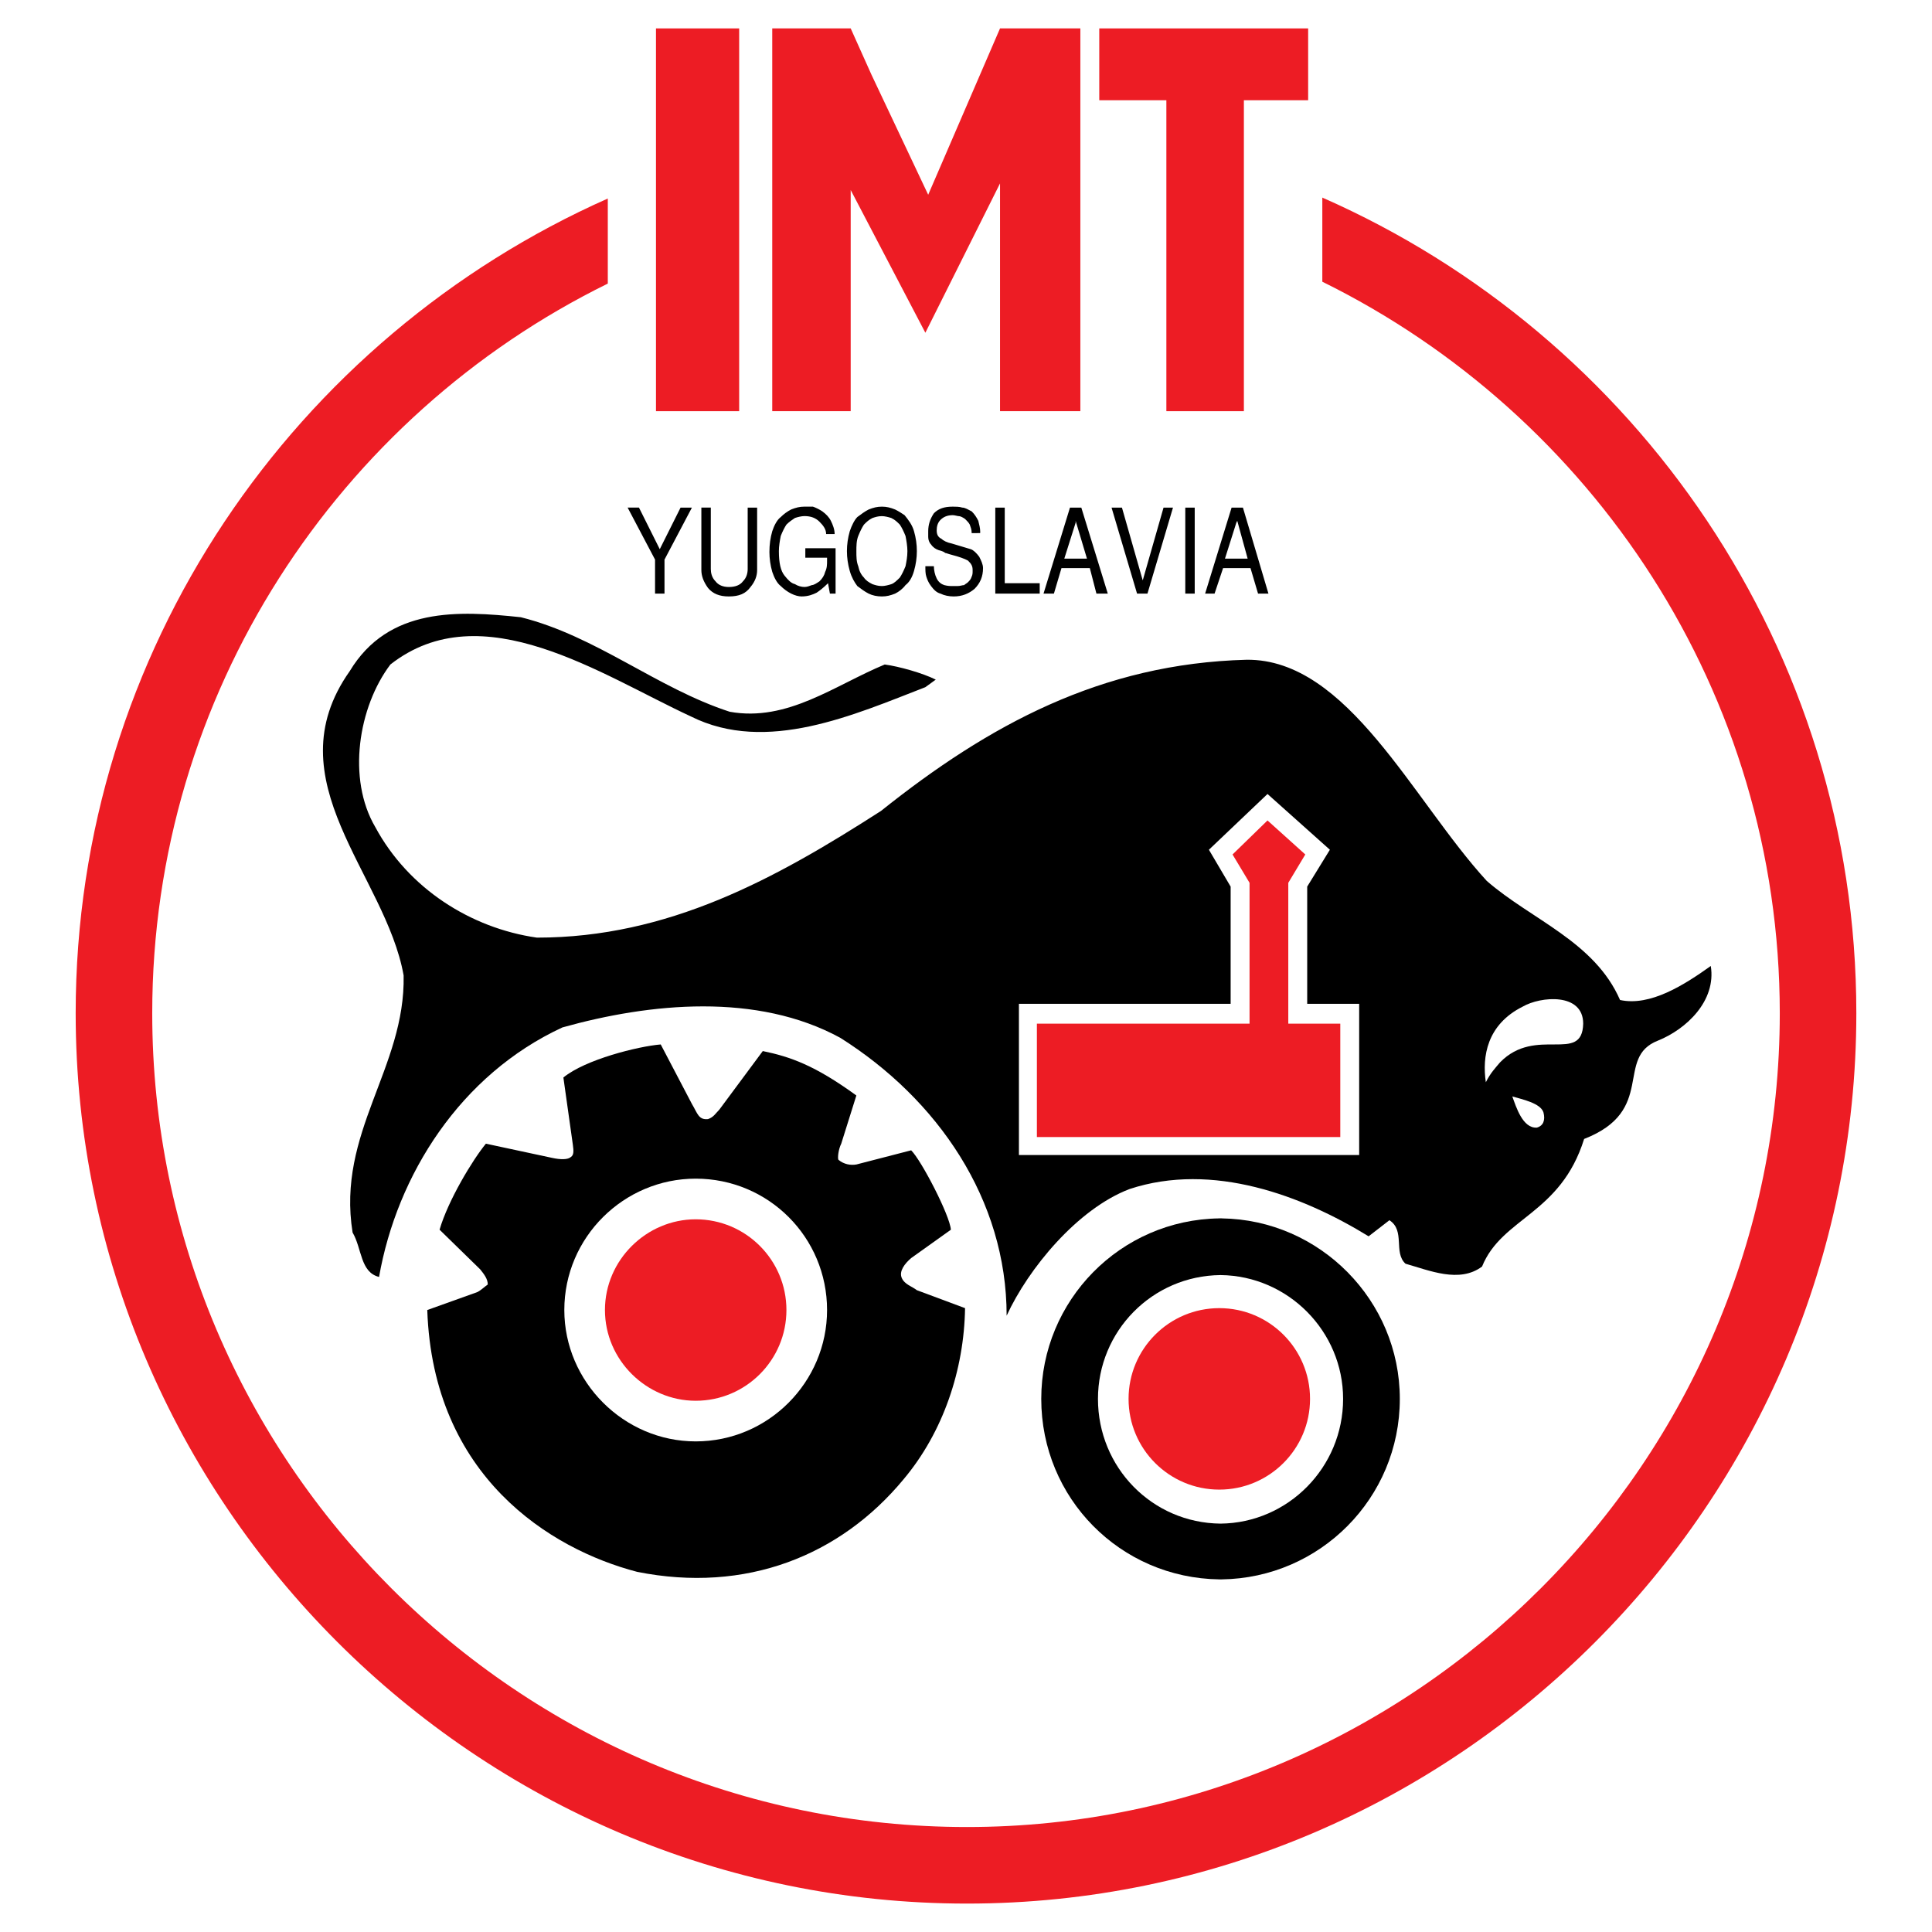
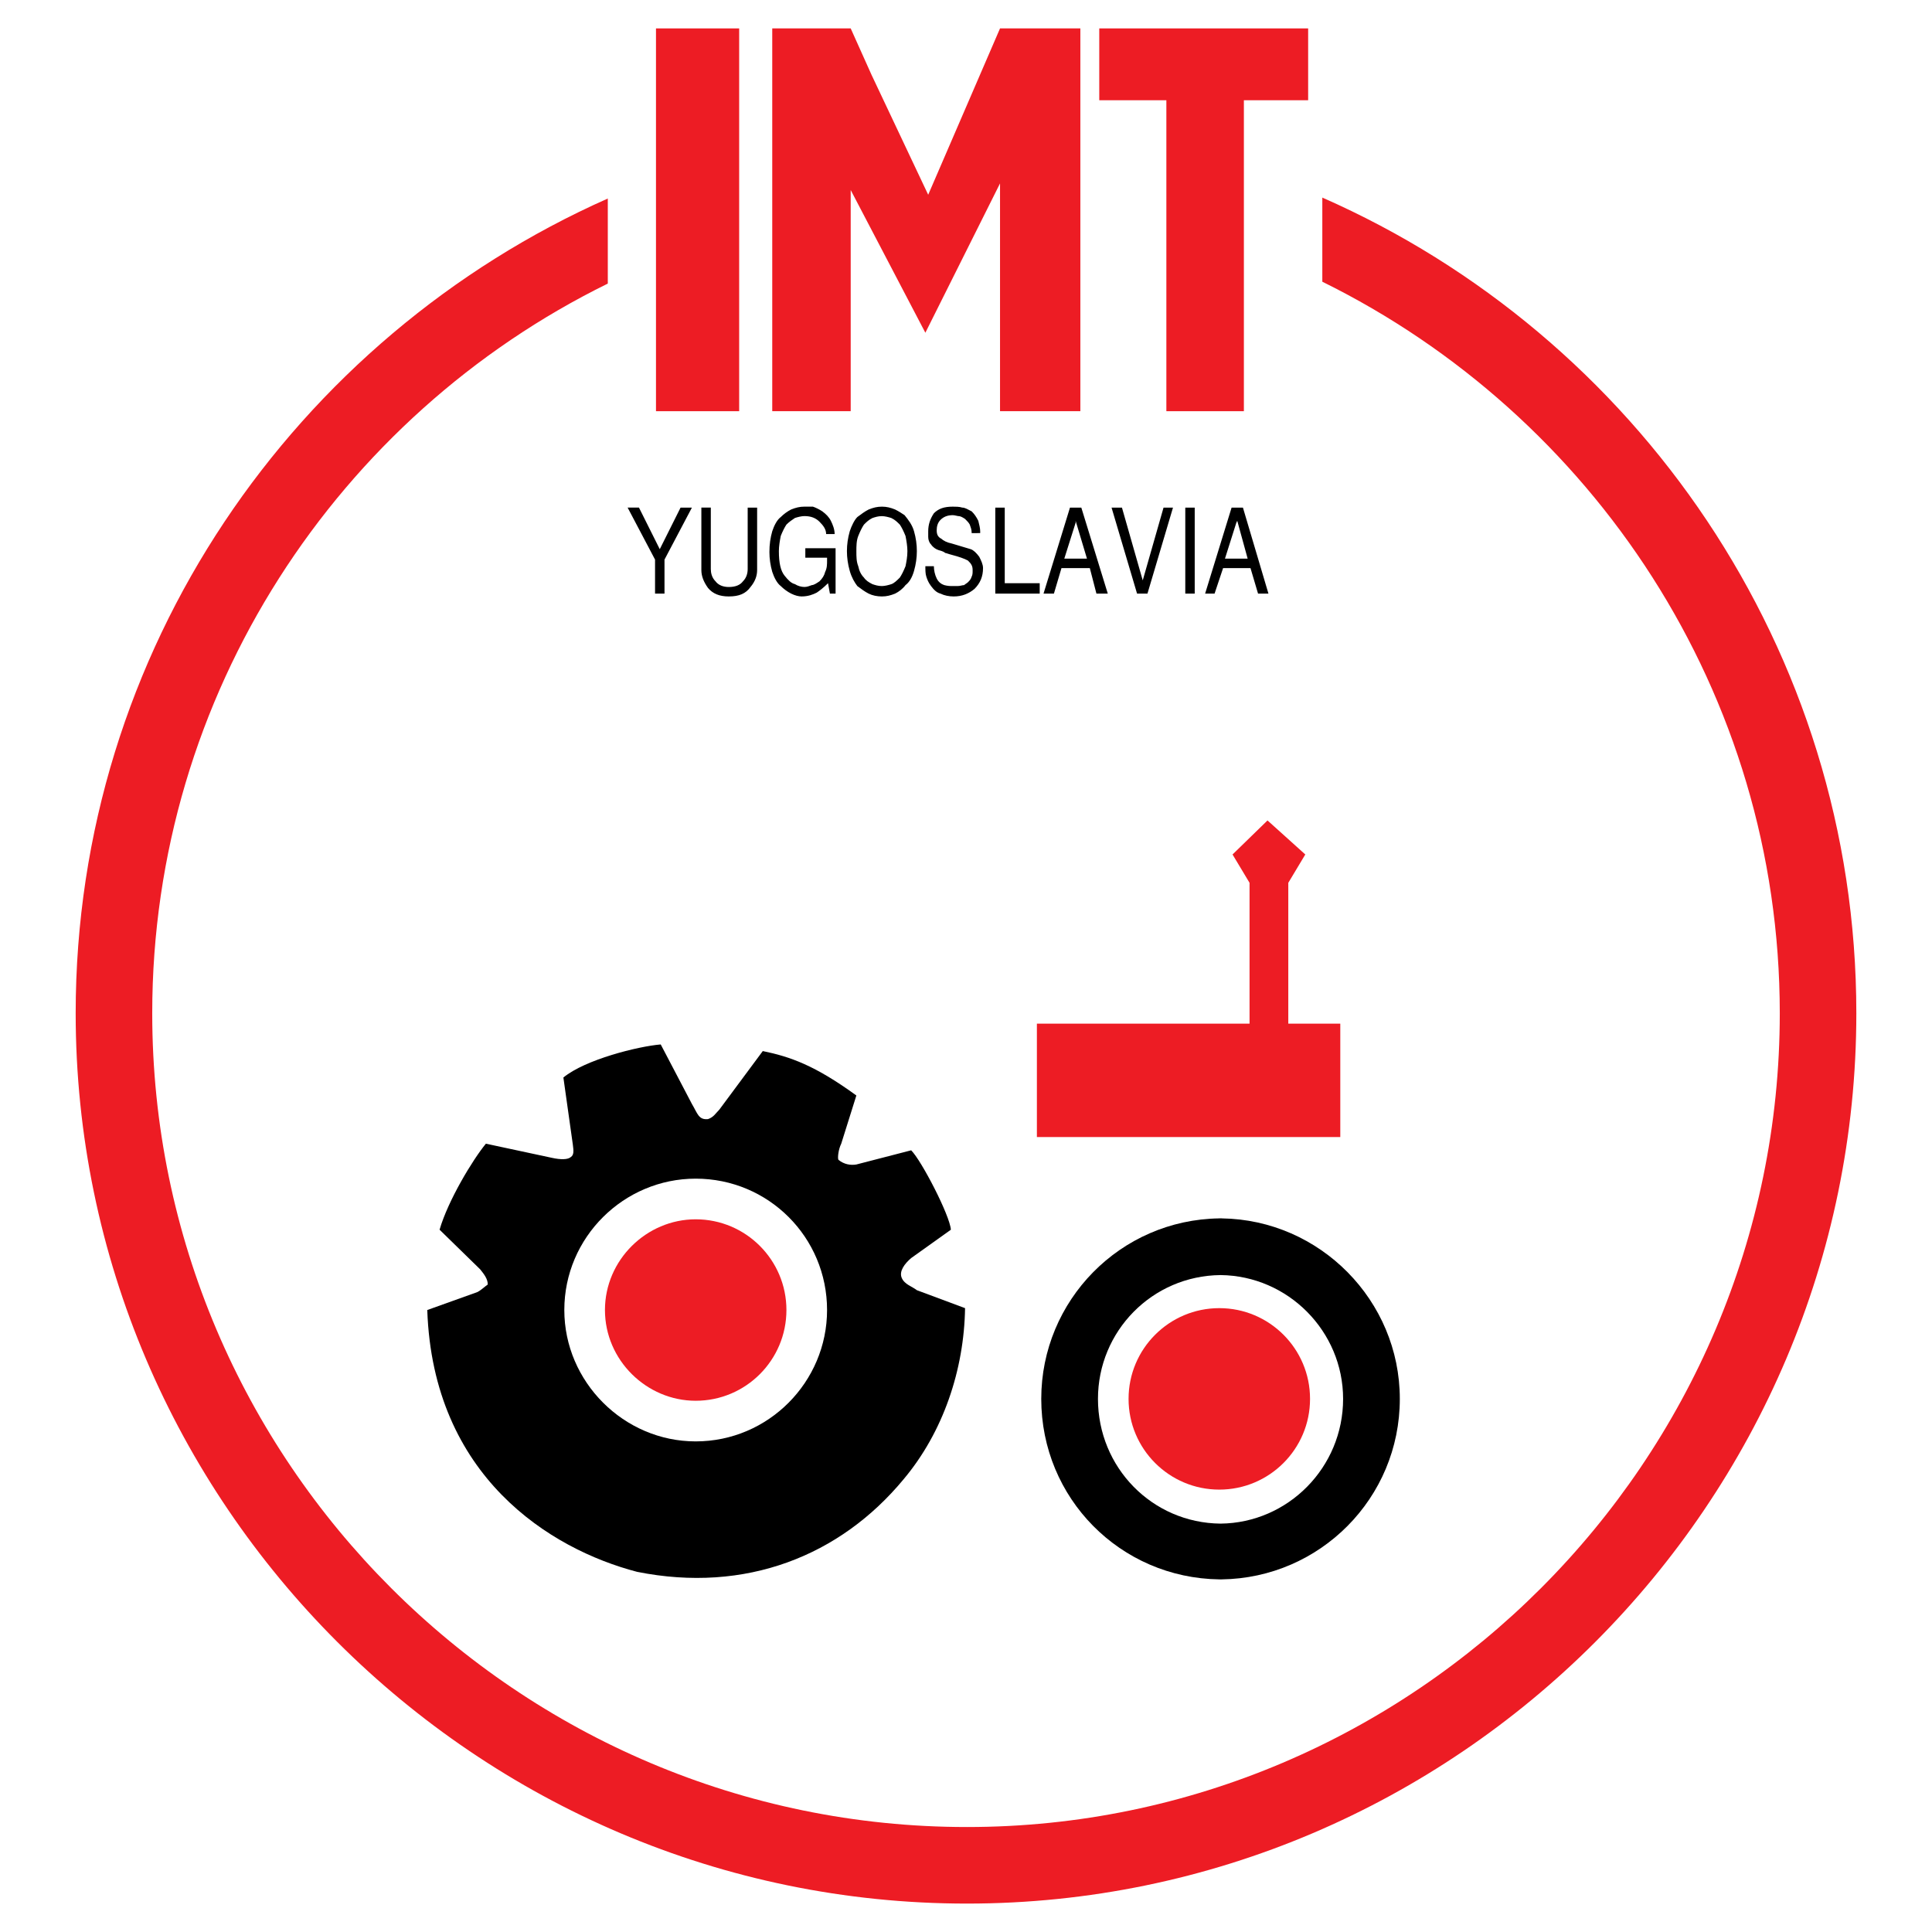
<svg xmlns="http://www.w3.org/2000/svg" version="1.0" id="Layer_1" x="0px" y="0px" width="192.756px" height="192.756px" viewBox="0 0 192.756 192.756" enable-background="new 0 0 192.756 192.756" xml:space="preserve">
  <g>
    <polygon fill-rule="evenodd" clip-rule="evenodd" fill="#FFFFFF" points="0,0 192.756,0 192.756,192.756 0,192.756 0,0  " />
    <polygon fill-rule="evenodd" clip-rule="evenodd" fill="#ED1C24" points="73.747,2.834 73.747,41.025 65.448,41.025 65.448,2.834    73.747,2.834  " />
    <polygon fill-rule="evenodd" clip-rule="evenodd" fill="#ED1C24" points="86.948,7.455 92.606,19.431 99.773,2.834 107.787,2.834    107.787,41.025 99.773,41.025 99.773,18.299 92.323,33.198 84.874,18.959 84.874,41.025 77.047,41.025 77.047,2.834 84.874,2.834    86.948,7.455  " />
    <polygon fill-rule="evenodd" clip-rule="evenodd" fill="#ED1C24" points="130.514,2.834 130.514,10.001 124.102,10.001    124.102,41.025 116.369,41.025 116.369,10.001 109.674,10.001 109.674,2.834 130.514,2.834  " />
-     <path fill-rule="evenodd" clip-rule="evenodd" d="M72.804,71.012c5.752,1.037,10.467-2.641,15.465-4.715   c1.415,0.189,3.772,0.849,5.092,1.509l-1.038,0.754c-7.072,2.735-15.842,6.695-23.386,2.923   c-8.958-4.149-20.84-12.353-29.987-5.187c-3.206,4.244-4.337,11.41-1.509,16.219c3.301,6.129,9.524,10.09,16.125,11.033   c13.107,0,23.763-5.847,34.325-12.636c10.749-8.581,21.972-14.71,36.493-15.088c10.09-0.094,16.596,14.051,23.951,22.066   c4.432,3.866,10.75,6.035,13.297,11.88c3.018,0.66,6.412-1.508,9.053-3.394c0.564,3.49-2.453,6.318-5.281,7.451   c-4.338,1.697-0.094,6.977-7.355,9.807c-2.357,7.543-8.203,7.826-10.184,12.73c-2.264,1.697-5.281,0.377-7.639-0.283   c-1.227-1.133,0-3.301-1.604-4.338l-2.074,1.604c-6.602-4.057-15.559-7.451-23.857-4.715c-5.186,1.979-10.09,7.92-12.258,12.635   c0-11.598-6.884-21.594-16.597-27.723c-8.298-4.527-18.954-3.49-27.724-1.037c-10.185,4.715-16.502,14.709-18.294,24.895   c-1.886-0.473-1.697-2.83-2.64-4.434c-1.603-9.994,5.28-16.406,5.092-25.648c-1.792-10.089-13.107-19.425-5.375-30.363   c3.866-6.412,10.844-6.035,17.068-5.375C59.508,63.468,65.543,68.654,72.804,71.012L72.804,71.012z" />
    <polygon fill-rule="evenodd" clip-rule="evenodd" fill="#FFFFFF" points="132.682,84.779 130.42,88.457 130.42,100.15    135.605,100.15 135.605,115.236 101.658,115.236 101.658,100.15 122.781,100.15 122.781,88.457 120.613,84.779 126.459,79.216    132.682,84.779  " />
    <polygon fill-rule="evenodd" clip-rule="evenodd" fill="#ED1C24" points="130.23,85.251 128.533,88.08 128.533,102.129    133.721,102.129 133.721,113.445 103.451,113.445 103.451,102.129 124.668,102.129 124.668,88.08 122.971,85.251 126.459,81.856    130.23,85.251  " />
    <path fill-rule="evenodd" clip-rule="evenodd" fill="#FFFFFF" d="M157.955,102.129c-0.096,4.055-4.715,0.189-8.299,3.867   c-0.471,0.566-0.943,1.037-1.414,1.98c-0.377-2.547,0.094-5.752,3.678-7.545C153.711,99.395,157.955,99.018,157.955,102.129   L157.955,102.129z" />
    <path fill-rule="evenodd" clip-rule="evenodd" fill="#FFFFFF" d="M153.994,110.994c0.188,0.754,0,1.32-0.66,1.508   c-1.414,0.096-2.074-2.074-2.451-3.111C151.824,109.674,153.711,110.051,153.994,110.994L153.994,110.994z" />
    <path fill-rule="evenodd" clip-rule="evenodd" fill="#ED1C24" d="M131.928,19.713c31.307,13.768,53.279,45.075,53.279,81.378   c0,48.848-39.889,88.83-88.734,88.83c-48.94,0-88.923-39.982-88.923-88.83c0-36.209,21.877-67.422,53.09-81.284v8.487   C33.765,41.497,15.188,69.22,15.188,101.092c0,44.697,36.493,81.191,81.285,81.191c44.602,0,81.096-36.494,81.096-81.191   c0-31.966-18.672-59.689-45.641-72.986V19.713L131.928,19.713z" />
    <path fill-rule="evenodd" clip-rule="evenodd" fill="#ED1C24" d="M121.65,148.619c4.998,0,9.053-4.055,9.053-9.053   s-4.055-9.053-9.053-9.053s-9.053,4.055-9.053,9.053S116.652,148.619,121.65,148.619L121.65,148.619z" />
    <path fill-rule="evenodd" clip-rule="evenodd" d="M70.635,111.654c0.565-0.189,0.754-0.566,1.131-0.943l4.337-5.846   c2.735,0.564,5.187,1.414,9.336,4.432l-1.509,4.809c-0.283,0.566-0.377,1.414-0.283,1.604c0.566,0.471,1.226,0.566,1.792,0.471   l5.469-1.414c1.038,1.037,3.866,6.506,3.961,7.922l-3.961,2.828c-0.66,0.566-1.226,1.32-0.942,1.98   c0.283,0.66,1.037,0.848,1.508,1.225l4.81,1.793c-0.095,6.129-2.169,12.354-6.129,17.068c-6.318,7.637-15.748,11.41-26.592,9.24   c-8.675-2.264-20.368-9.523-20.934-26.121l4.998-1.791c0.377-0.189,0.755-0.566,1.038-0.754c0-0.566-0.377-1.037-0.754-1.51   l-4.055-3.959c0.849-2.924,3.3-6.979,4.621-8.582l6.601,1.414c0.849,0.189,1.603,0.189,1.886-0.094   c0.283-0.189,0.283-0.566,0.188-1.227l-0.943-6.695c2.169-1.791,7.449-3.111,9.712-3.299l3.112,5.939   C69.598,111.088,69.692,111.748,70.635,111.654L70.635,111.654z" />
    <path fill-rule="evenodd" clip-rule="evenodd" fill="#FFFFFF" d="M69.409,117.594c7.261,0,13.107,5.848,13.107,13.107   c0,7.168-5.847,13.107-13.107,13.107c-7.167,0-13.107-5.939-13.107-13.107C56.302,123.441,62.243,117.594,69.409,117.594   L69.409,117.594z" />
    <path fill-rule="evenodd" clip-rule="evenodd" fill="#ED1C24" d="M69.409,121.65c4.998,0,9.053,4.055,9.053,9.051   c0,4.998-4.055,9.053-9.053,9.053c-4.903,0-9.053-4.055-9.053-9.053C60.356,125.705,64.506,121.65,69.409,121.65L69.409,121.65z" />
    <path fill-rule="evenodd" clip-rule="evenodd" d="M121.65,121.555c0.041,0,0.08,0.002,0.123,0.002c0.041,0,0.082-0.002,0.125-0.002   v0.004c9.787,0.135,17.762,8.189,17.762,18.008c0,9.912-7.975,17.875-17.762,18.008v0.002c-0.043,0-0.084,0-0.125-0.002   c-0.043,0.002-0.082,0.002-0.123,0.002l0,0v-0.002c-9.881-0.133-17.764-8.096-17.764-18.008c0-9.82,7.883-17.875,17.764-18.008   V121.555L121.65,121.555L121.65,121.555z M121.773,152.012c6.732-0.066,12.229-5.604,12.229-12.445   c0-6.748-5.496-12.285-12.229-12.352c-6.826,0.066-12.229,5.604-12.229,12.352C109.545,146.408,114.947,151.945,121.773,152.012   L121.773,152.012z" />
    <path fill-rule="evenodd" clip-rule="evenodd" d="M80.348,54.698h3.018v4.526h-0.566l-0.188-1.037   c-0.472,0.471-0.849,0.754-1.132,0.943c-0.377,0.188-0.849,0.377-1.509,0.377c-0.283,0-0.66-0.094-1.037-0.283   c-0.377-0.188-0.754-0.471-1.037-0.754c-0.377-0.283-0.66-0.849-0.849-1.415c-0.188-0.66-0.283-1.32-0.283-1.98   c0-0.755,0.095-1.415,0.283-2.075c0.188-0.566,0.471-1.132,0.849-1.415c0.283-0.283,0.66-0.566,1.037-0.754   c0.472-0.188,0.849-0.283,1.32-0.283c0.283,0,0.66,0,0.849,0c0.283,0.094,0.66,0.283,0.943,0.471   c0.377,0.283,0.66,0.566,0.849,0.943c0.188,0.377,0.377,0.849,0.377,1.32h-0.849c0-0.471-0.283-0.849-0.66-1.226   c-0.377-0.377-0.849-0.566-1.509-0.566c-0.283,0-0.66,0.094-0.943,0.188c-0.283,0.188-0.566,0.377-0.849,0.66   c-0.189,0.283-0.377,0.66-0.566,1.131c-0.095,0.472-0.188,1.038-0.188,1.509c0,1.226,0.188,1.98,0.565,2.452   c0.377,0.472,0.66,0.754,1.038,0.849c0.283,0.188,0.66,0.283,0.943,0.283c0.283,0,0.472-0.094,0.754-0.188   c0.188,0,0.471-0.188,0.754-0.377c0.283-0.283,0.471-0.565,0.565-0.943c0.189-0.377,0.189-0.754,0.189-1.131v-0.283h-2.169V54.698   L80.348,54.698z M123.348,55.735h1.131l-1.037-3.771l-0.094,0.188l-1.133,3.583H123.348L123.348,55.735z M123.348,50.644h0.66   l2.545,8.581h-1.037l-0.754-2.546h-1.414h-1.32l-0.85,2.546h-0.943l2.641-8.581H123.348L123.348,50.644z M107.316,55.735h1.131   l-1.131-3.771v0.188l-1.131,3.583H107.316L107.316,55.735z M107.883,50.644l2.641,8.581h-1.133l-0.66-2.546h-1.414h-1.414   l-0.754,2.546h-1.037l2.639-8.581H107.883L107.883,50.644z M116.086,50.644h0.943l-2.547,8.581h-1.037l-2.545-8.581h1.037   l2.074,7.261L116.086,50.644L116.086,50.644z M118.256,50.644h0.941v8.581h-0.941V50.644L118.256,50.644z M87.986,58.47   c0.283,0,0.66-0.094,0.943-0.188s0.566-0.377,0.849-0.66c0.189-0.283,0.377-0.66,0.566-1.131c0.094-0.472,0.188-0.943,0.188-1.509   c0-0.471-0.094-1.037-0.188-1.509c-0.188-0.471-0.377-0.848-0.566-1.131c-0.283-0.283-0.471-0.472-0.849-0.66   c-0.283-0.094-0.66-0.188-0.943-0.188c-0.377,0-0.66,0.094-0.943,0.188c-0.377,0.188-0.566,0.377-0.849,0.66   c-0.188,0.283-0.377,0.66-0.565,1.131c-0.188,0.472-0.188,1.038-0.188,1.509c0,0.566,0,1.038,0.188,1.509   c0.094,0.471,0.283,0.849,0.565,1.131c0.188,0.283,0.472,0.472,0.849,0.66C87.326,58.376,87.608,58.47,87.986,58.47L87.986,58.47z    M87.986,50.549c0.472,0,0.849,0.094,1.32,0.283c0.377,0.188,0.66,0.377,0.943,0.566c0.377,0.471,0.754,0.943,0.943,1.603   s0.283,1.32,0.283,1.98s-0.094,1.32-0.283,1.98s-0.472,1.132-0.849,1.415c-0.283,0.377-0.66,0.66-1.037,0.849   c-0.472,0.188-0.849,0.283-1.32,0.283s-0.943-0.094-1.32-0.283c-0.377-0.188-0.754-0.471-1.131-0.754   c-0.283-0.377-0.566-0.849-0.754-1.509s-0.283-1.32-0.283-1.98s0.095-1.32,0.283-1.98c0.188-0.566,0.472-1.132,0.754-1.415   c0.377-0.283,0.754-0.566,1.131-0.754C87.137,50.644,87.514,50.549,87.986,50.549L87.986,50.549z M96.944,53.189   c0-0.377-0.094-0.565-0.189-0.849c-0.094-0.188-0.282-0.377-0.471-0.565c-0.283-0.189-0.472-0.283-0.66-0.283   c-0.094,0-0.377-0.094-0.566-0.094c-0.566,0-0.943,0.188-1.226,0.471c-0.283,0.283-0.377,0.66-0.377,1.038   c0,0.377,0.094,0.66,0.471,0.849c0.189,0.188,0.566,0.377,1.038,0.472l1.886,0.565c0.283,0.094,0.566,0.377,0.849,0.754   c0.188,0.377,0.378,0.754,0.378,1.132c0,0.849-0.284,1.509-0.85,2.075c-0.566,0.471-1.226,0.754-2.074,0.754   c-0.471,0-0.943-0.094-1.32-0.283c-0.377-0.094-0.66-0.377-0.943-0.754c-0.283-0.377-0.377-0.66-0.471-0.943   c-0.095-0.283-0.095-0.66-0.095-1.037h0.849c0,0.377,0.094,0.849,0.283,1.226c0.188,0.377,0.471,0.566,0.754,0.66   c0.377,0.094,0.565,0.094,0.849,0.094c0.188,0,0.377,0,0.472,0c0.283,0,0.471-0.094,0.66-0.094   c0.095-0.094,0.283-0.188,0.377-0.283c0.188-0.188,0.283-0.283,0.377-0.566c0.094-0.188,0.094-0.377,0.094-0.566   s0-0.377-0.094-0.566s-0.189-0.283-0.377-0.471c-0.188-0.094-0.377-0.189-0.66-0.283s-0.566-0.188-0.943-0.283   c-0.377-0.094-0.566-0.189-0.66-0.189c-0.094-0.094-0.283-0.188-0.66-0.283c-0.283-0.094-0.566-0.283-0.754-0.566   c-0.188-0.188-0.283-0.471-0.283-0.754c0-0.188,0-0.377,0-0.472v-0.094c0-0.66,0.188-1.226,0.566-1.792   c0.471-0.472,1.037-0.66,1.886-0.66c0.283,0,0.66,0,0.943,0.094c0.283,0,0.566,0.188,0.943,0.377   c0.283,0.283,0.472,0.566,0.66,0.943c0.094,0.377,0.188,0.754,0.188,1.037v0.188H96.944L96.944,53.189z M100.244,50.644v7.544   h3.488v1.037h-4.432v-8.581H100.244L100.244,50.644z M63.751,50.644l2.074,4.149l2.075-4.149h1.132l-2.735,5.187v3.395h-0.943   V55.83l-2.735-5.187H63.751L63.751,50.644z M70.918,50.644v6.129c0,0.377,0.094,0.849,0.471,1.226   c0.283,0.377,0.755,0.566,1.32,0.566c0.66,0,1.131-0.188,1.415-0.566c0.377-0.377,0.472-0.849,0.472-1.226v-6.129h0.943v6.224   c0,0.566-0.188,1.131-0.66,1.697c-0.472,0.66-1.131,0.943-2.169,0.943c-0.943,0-1.603-0.283-2.074-0.849   c-0.472-0.66-0.661-1.226-0.661-1.792v-6.224H70.918L70.918,50.644z" />
  </g>
</svg>